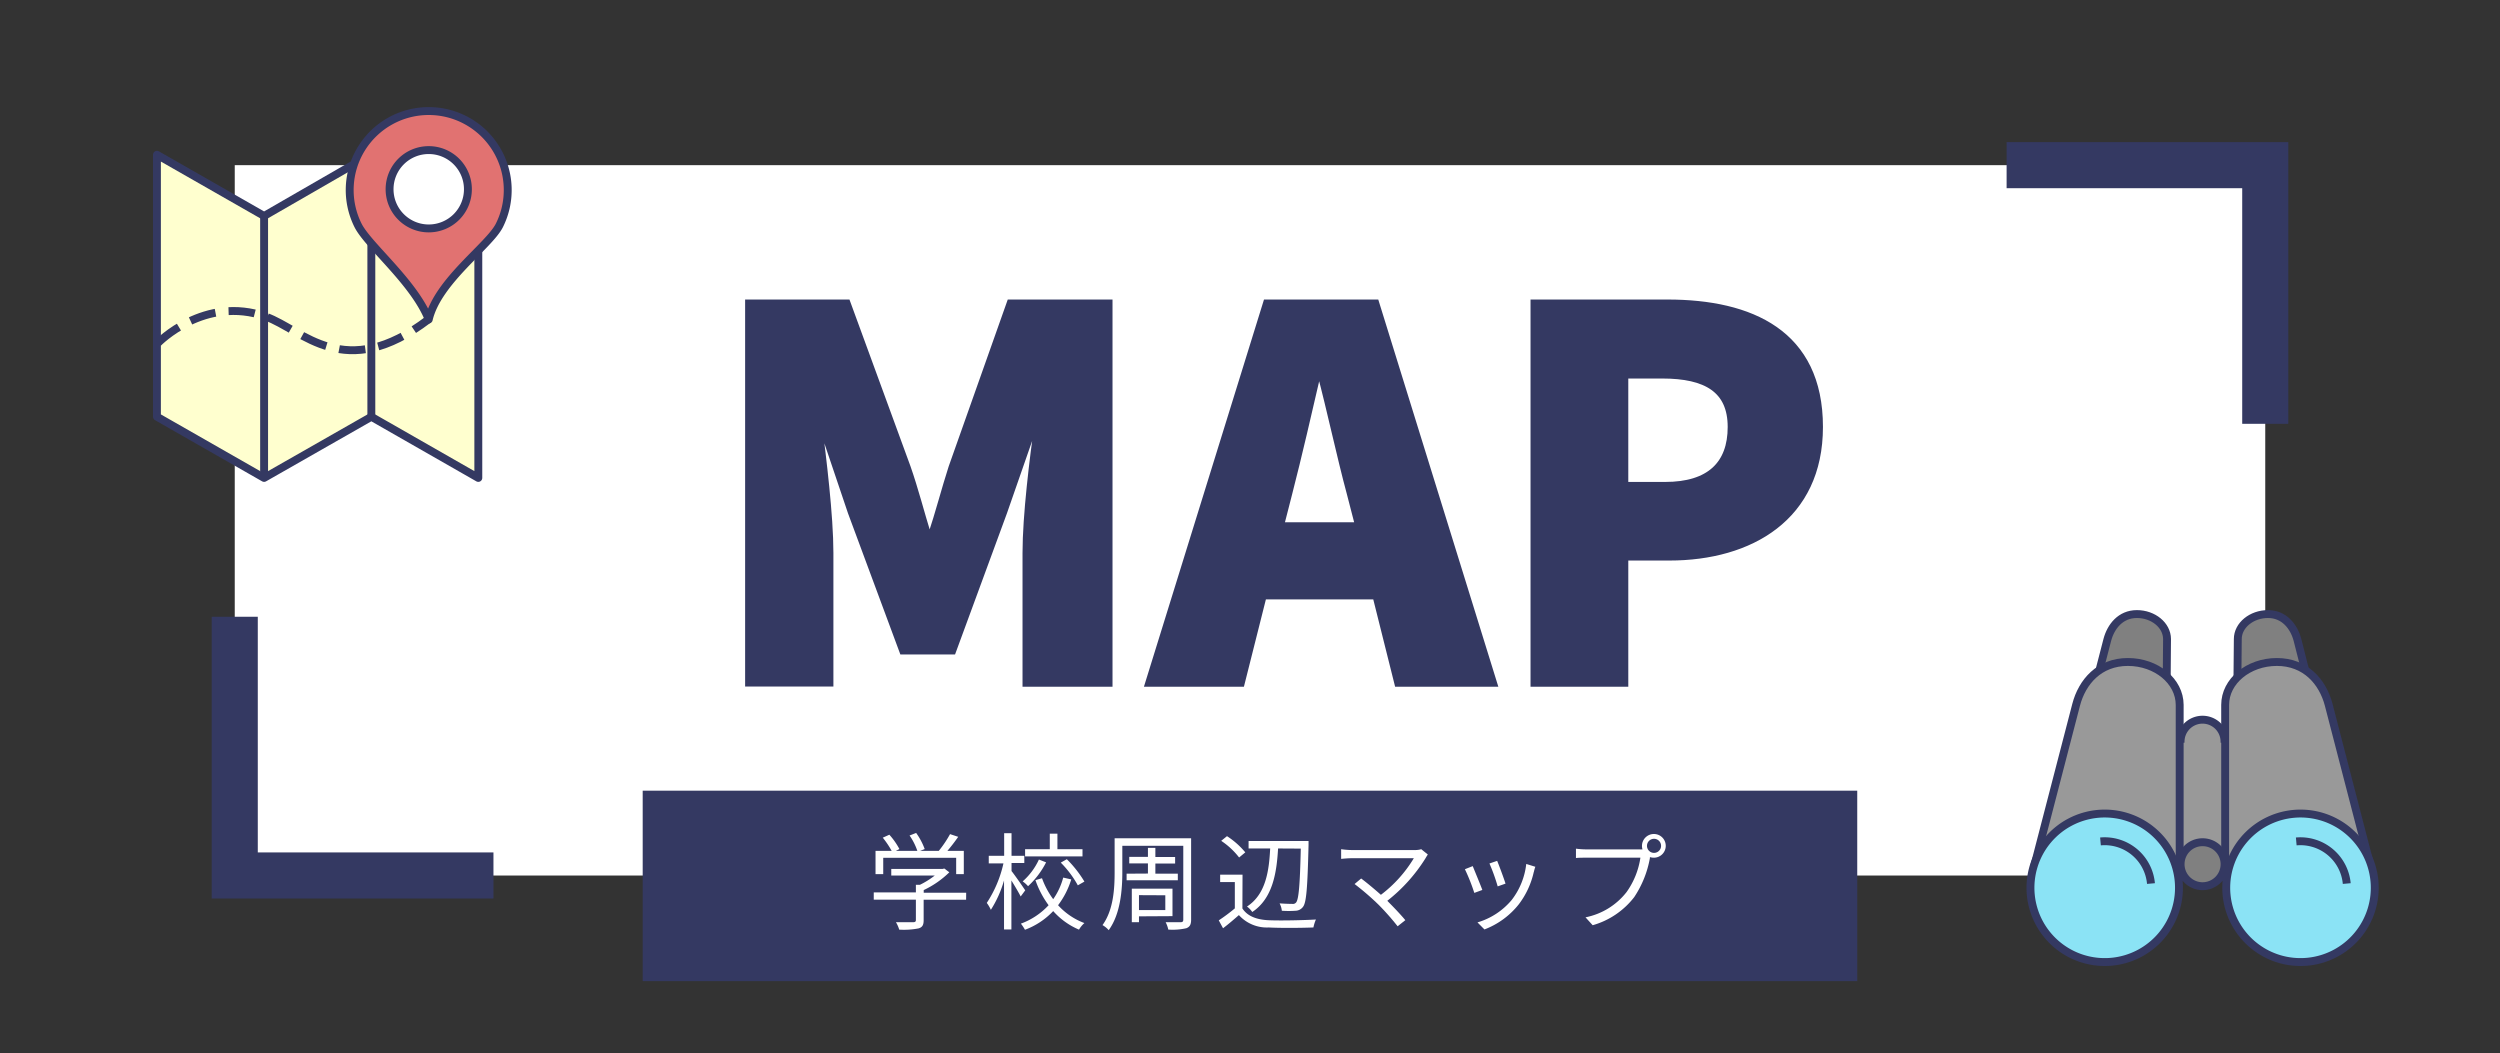
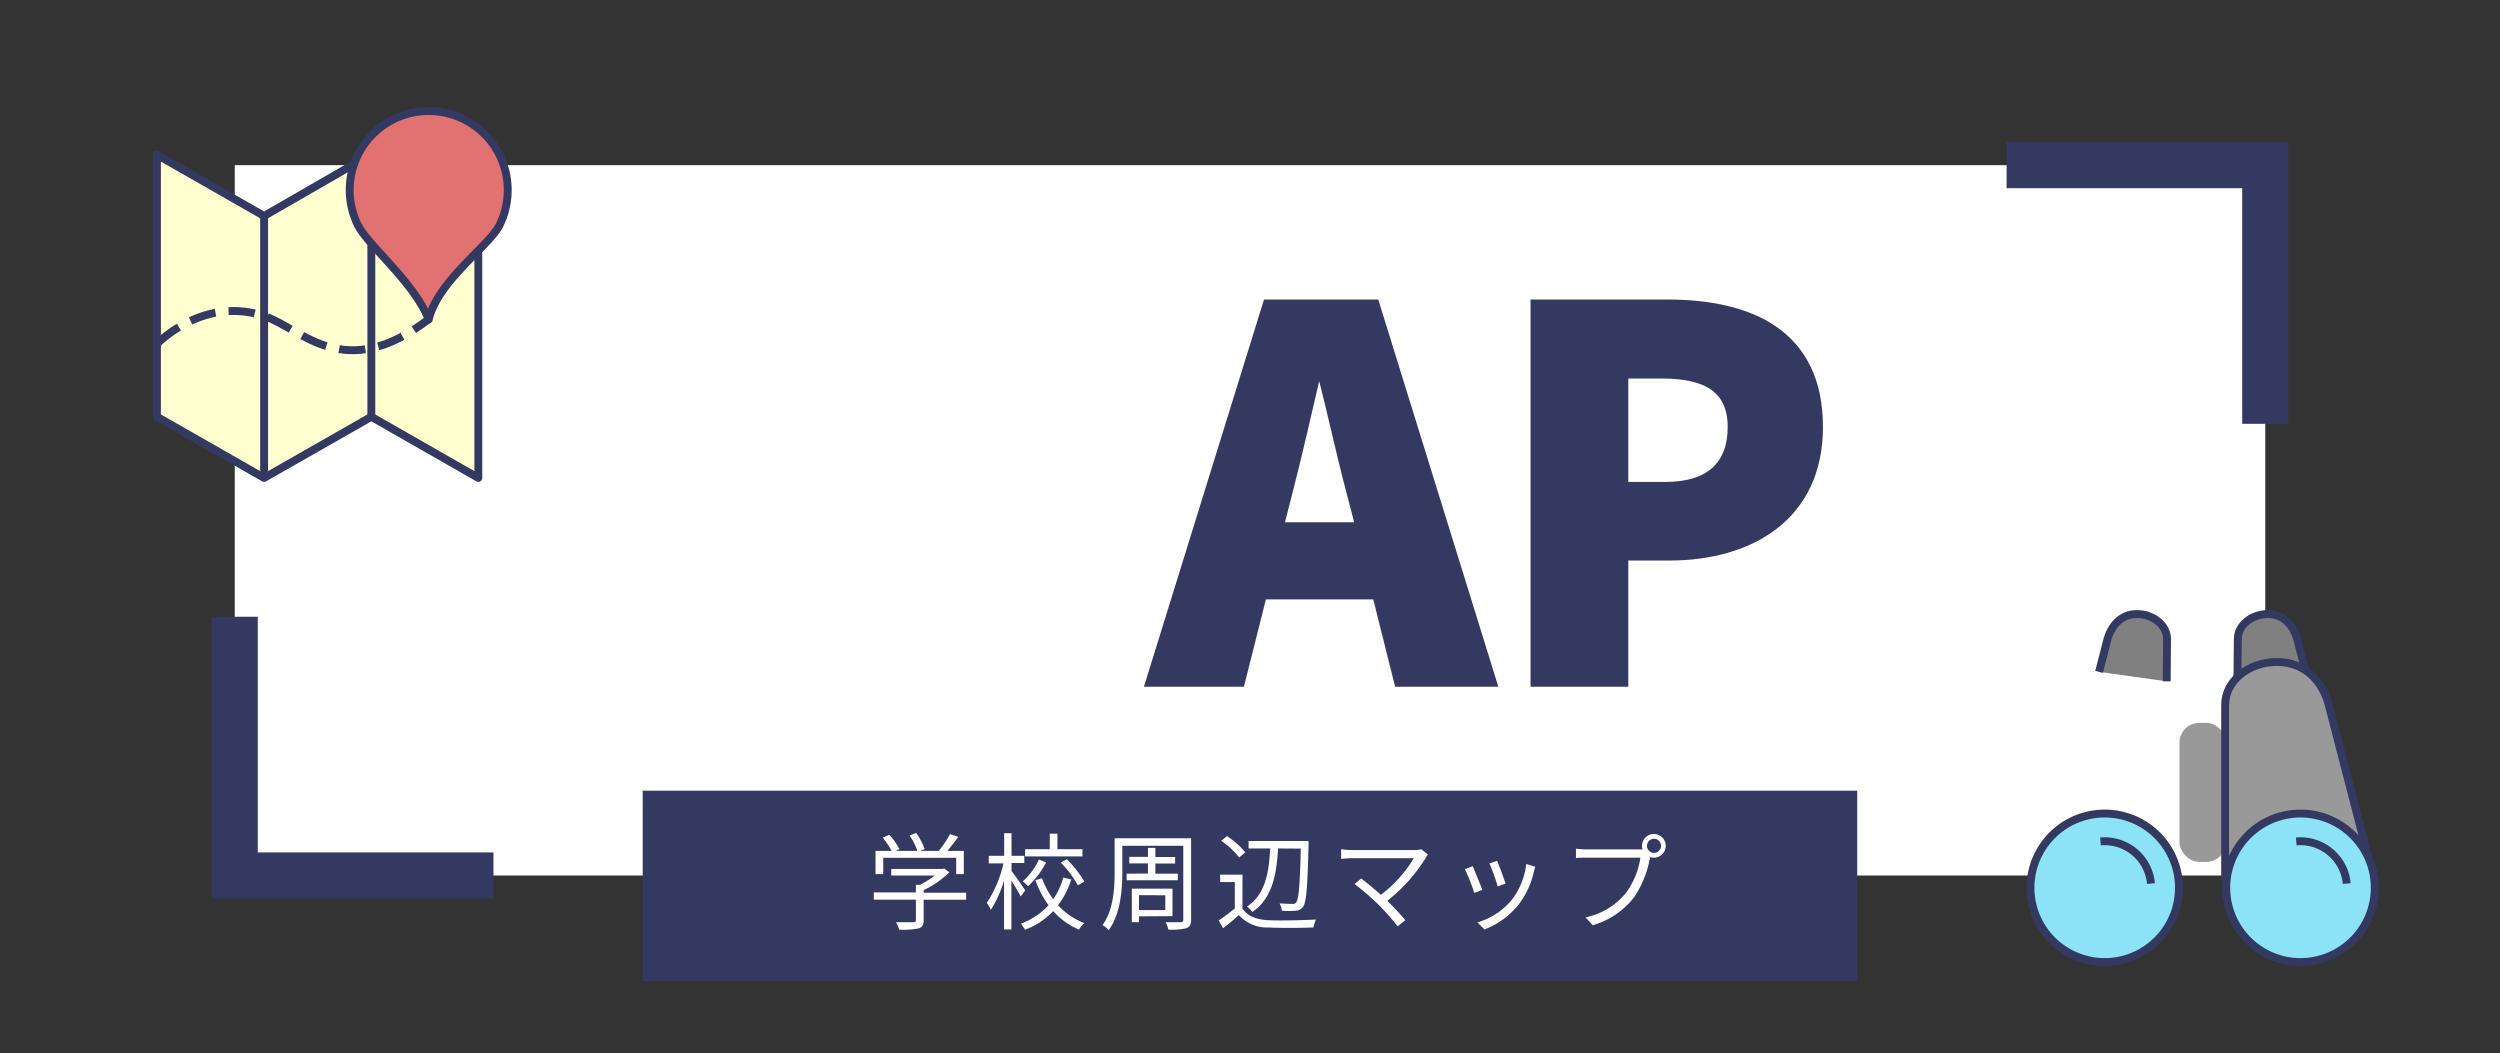
<svg xmlns="http://www.w3.org/2000/svg" viewBox="0 0 379.77 160">
  <rect x="0" y="0" width="379.77" height="160" fill="#333333" stroke="none" />
  <defs>
    <style>.cls-1,.cls-7{fill:#fff;}.cls-2,.cls-3{fill:#343962;}.cls-11,.cls-12,.cls-13,.cls-2,.cls-4,.cls-6,.cls-7,.cls-8,.cls-9{stroke:#343962;}.cls-14,.cls-4,.cls-8,.cls-9{fill:none;}.cls-4{stroke-miterlimit:10;stroke-width:7px;}.cls-5{fill:#ffffcf;}.cls-6{fill:#e17271;}.cls-11,.cls-12,.cls-13,.cls-6,.cls-7,.cls-8,.cls-9{stroke-linejoin:round;stroke-width:1.2px;}.cls-9{stroke-dasharray:4 2 0 0;}.cls-10,.cls-12{fill:#999;}.cls-11{fill:gray;}.cls-13{fill:#8be3f5;}</style>
  </defs>
  <g id="レイヤー_1" data-name="レイヤー 1">
    <rect class="cls-1" x="35.66" y="25.09" width="308.45" height="107.91" />
-     <path class="cls-2" d="M113.69,46h15l9.15,25c1.17,3.34,2.1,7,3.18,10.48h.39c1.17-3.49,2.1-7.14,3.18-10.48l8.85-25h15.06v57.82H155.83V84c0-5.74,1.08-14.36,1.86-20h-.39l-4.81,13.81-7.76,21.11h-7.61l-7.83-21.11L124.63,64h-.31c.7,5.66,1.78,14.28,1.78,20v19.79H113.69Z" />
    <path class="cls-2" d="M192.38,46H209l17.93,57.82H212.32L209,90.55H191.91l-3.34,13.27H174.45Zm2.17,33.84h11.8L205.1,75c-1.55-5.74-3-12.65-4.57-18.55h-.31c-1.4,6.05-2.95,12.81-4.43,18.55Z" />
    <path class="cls-2" d="M233,46H253.3c12.64,0,23.12,4.58,23.12,18.86,0,13.74-10.55,19.79-22.81,19.79h-6.76v19.17H233Zm19.95,27.71c6.75,0,10-3.18,10-8.85S259.19,57,252.52,57h-5.67V73.71Z" />
    <rect class="cls-3" x="97.63" y="120.11" width="184.5" height="28.93" />
    <path class="cls-1" d="M146.76,136.68h-6.45v3.12c0,.7-.19,1.06-.77,1.23a11.65,11.65,0,0,1-2.94.19,4.93,4.93,0,0,0-.5-1.13c1.22,0,2.31,0,2.61,0s.42-.09.42-.33v-3.09h-6.4v-1.11h6.4v-1.15h.61A12.56,12.56,0,0,0,142,133h-6.61v-1h7.81l.24-.07.77.58a14.27,14.27,0,0,1-3.89,2.7v.4h6.45Zm-12.59-3.89H133v-3.54h2.45a13.79,13.79,0,0,0-1.35-2l1-.45a10.91,10.91,0,0,1,1.53,2.18l-.54.27h3.26a9.3,9.3,0,0,0-1.18-2.33l1-.39a10.11,10.11,0,0,1,1.3,2.45l-.69.27h2.83a16.88,16.88,0,0,0,1.71-2.54l1.24.41c-.5.72-1.09,1.49-1.64,2.13h2.49v3.54h-1.16v-2.48H134.17Z" />
    <path class="cls-1" d="M155.05,136.18c-.27-.54-.9-1.6-1.41-2.43v7.44h-1.12v-7.44a16.93,16.93,0,0,1-2,4.46,5.57,5.57,0,0,0-.62-1.05,18,18,0,0,0,2.53-6h-2.23V130h2.34v-3.43h1.12V130h1.94v1.1h-1.94v1.22c.48.59,1.78,2.47,2.08,2.93Zm7.68-2.59a12.57,12.57,0,0,1-2,3.92,10.2,10.2,0,0,0,4,2.71,3.88,3.88,0,0,0-.82,1,10.92,10.92,0,0,1-3.92-2.82,11.31,11.31,0,0,1-4.29,2.84,6.54,6.54,0,0,0-.62-.93,10.81,10.81,0,0,0,4.21-2.8,14.26,14.26,0,0,1-2-3.81l1-.29a12.3,12.3,0,0,0,1.7,3.18,10.24,10.24,0,0,0,1.52-3.28ZM158.91,131a12.82,12.82,0,0,1-2.74,3.62,4.45,4.45,0,0,0-.82-.73,9.91,9.91,0,0,0,2.47-3.32Zm5.53-.91h-8.72V129h3.75v-2.36h1.16V129h3.81Zm-2.38.43a17.4,17.4,0,0,1,2.67,3.4l-1,.57a15.35,15.35,0,0,0-2.59-3.45Z" />
    <path class="cls-1" d="M180.94,139.7c0,.77-.21,1.09-.71,1.3a9.28,9.28,0,0,1-2.76.21,4.29,4.29,0,0,0-.4-1.12c1,0,2,0,2.28,0s.4-.1.4-.39V128.48h-9.26v4c0,2.64-.26,6.34-2.07,8.82a3.65,3.65,0,0,0-.94-.77c1.68-2.32,1.84-5.58,1.84-8.05v-5.14h11.62Zm-6.56-7v-1.54h-2.84v-1h2.84V128.8h1.13v1.38h3v1h-3v1.54h3.41v1h-7.78v-1Zm-1.36,6.5v.89h-1.09V135h6.18v4.17Zm0-3.22v2.27h4V136Z" />
    <path class="cls-1" d="M188.73,138c.75,1.16,2.14,1.71,4,1.79s5.3,0,7.17-.11a5.73,5.73,0,0,0-.38,1.21c-1.75.07-5,.1-6.79,0a5.72,5.72,0,0,1-4.53-1.88c-.77.67-1.57,1.36-2.41,2l-.65-1.2a26.51,26.51,0,0,0,2.44-1.82v-4h-2.23v-1.12h3.4Zm-.5-7.74a11.39,11.39,0,0,0-2.72-2.53l.88-.71a12.13,12.13,0,0,1,2.78,2.46Zm5.92-1.37c-.21,3.66-.8,7.58-3.92,9.65a3.5,3.5,0,0,0-.8-.83c2.9-1.88,3.35-5.51,3.52-8.82h-3.28v-1.14h9.11s0,.45,0,.61c-.16,6.53-.33,8.72-.83,9.38a1.46,1.46,0,0,1-1.14.61,14.84,14.84,0,0,1-2.09,0,3,3,0,0,0-.34-1.12c.85.06,1.62.08,1.94.08a.62.62,0,0,0,.57-.22c.39-.48.58-2.55.71-8.18Z" />
    <path class="cls-1" d="M216.57,130.34a25,25,0,0,1-5.83,6.5c1,1,2.1,2.16,2.74,2.94l-1.17.93a38.61,38.61,0,0,0-2.88-3.26,40.09,40.09,0,0,0-3.66-3.16l1-.84c.59.43,1.9,1.5,3,2.48a19.65,19.65,0,0,0,5-5.56h-9.41c-.62,0-1.31.07-1.63.1V129a13,13,0,0,0,1.63.13h9.54a3.33,3.33,0,0,0,1-.13l1,.81A6.21,6.21,0,0,0,216.57,130.34Z" />
    <path class="cls-1" d="M225.18,135.19l-1.22.45a28.72,28.72,0,0,0-1.43-3.6l1.19-.47C224,132.26,224.87,134.36,225.18,135.19Zm7.81-2.72a12.55,12.55,0,0,1-2.28,4.91,12.18,12.18,0,0,1-5.21,3.81l-1.06-1.07a10.71,10.71,0,0,0,5.2-3.41,10.92,10.92,0,0,0,2.21-5.47l1.38.43C233.11,132,233.05,132.26,233,132.47Zm-4.29,1.76-1.19.42a28.51,28.51,0,0,0-1.25-3.48l1.17-.4C227.7,131.41,228.49,133.53,228.7,134.23Z" />
    <path class="cls-1" d="M251.24,126.69a1.8,1.8,0,1,1,0,3.6,2.1,2.1,0,0,1-.61-.09.61.61,0,0,1,0,.17,15.63,15.63,0,0,1-2.38,5.91,12.16,12.16,0,0,1-6.31,4.27l-1.09-1.2a10.51,10.51,0,0,0,6.24-3.84,12,12,0,0,0,2.1-5.22H241c-.64,0-1.18,0-1.6.05v-1.42a13.12,13.12,0,0,0,1.6.11h8a4.79,4.79,0,0,0,.51,0,1.7,1.7,0,0,1-.08-.51A1.81,1.81,0,0,1,251.24,126.69Zm0,2.87a1.07,1.07,0,1,0-1.05-1.06A1.07,1.07,0,0,0,251.24,129.56Z" />
    <polyline class="cls-4" points="74.96 132.99 35.66 132.99 35.66 93.69" />
    <polyline class="cls-4" points="304.82 25.09 344.11 25.09 344.11 64.38" />
    <polygon class="cls-5" points="23.84 23.51 40.12 32.81 60.97 20.75 72.69 26.27 72.66 72.6 56.41 63.31 40.12 72.6 23.84 63.3 23.84 23.51" />
    <path class="cls-6" d="M65.13,16.87A12,12,0,0,1,75.86,34.24c-1.54,3.08-9.36,8.45-10.73,14.29-2.24-5.66-9.19-11.21-10.74-14.29A12,12,0,0,1,65.13,16.87Z" />
-     <path class="cls-7" d="M65.13,22.8a5.95,5.95,0,1,1-5.95,5.94,5.94,5.94,0,0,1,5.95-5.94Z" />
+     <path class="cls-7" d="M65.13,22.8Z" />
    <polyline class="cls-8" points="53.56 25.06 40.12 32.81 23.84 23.51 23.84 33.46 23.84 43.41 23.84 53.35 23.84 63.3 40.12 72.6 56.41 63.31 72.66 72.6 72.66 37.93" />
    <line class="cls-8" x1="40.12" y1="72.6" x2="40.12" y2="32.81" />
    <line class="cls-8" x1="56.41" y1="63.59" x2="56.41" y2="37.01" />
    <path class="cls-9" d="M24,52.1s7.08-7.3,16.37-4c5.63,2,11.94,10.17,24.73.41" />
    <rect class="cls-10" x="331.08" y="109.81" width="7.08" height="21.12" rx="3" />
    <path class="cls-11" d="M318.86,102.06l1.26-4.87c.53-2,2-3.91,4.49-3.91s4.57,1.7,4.58,3.79l-.05,6.43" />
-     <path class="cls-12" d="M309,131.64l6.38-24.57c.91-3.5,3.52-6.51,7.86-6.51s7.86,2.92,7.87,6.51l0,26.75" />
    <path class="cls-11" d="M350.38,102.62,349,97.19c-.53-2-2-3.91-4.48-3.91s-4.58,1.7-4.58,3.79l-.06,6.65" />
    <path class="cls-12" d="M360.12,131.64l-6.37-24.57c-.91-3.5-3.53-6.51-7.87-6.51s-7.86,2.92-7.86,6.51l0,26.75" />
    <path class="cls-13" d="M318.7,123.63a11.28,11.28,0,1,1-10.21,12.25,11.28,11.28,0,0,1,10.21-12.25Z" />
    <path class="cls-8" d="M319.08,127.82a7.06,7.06,0,0,1,7.67,6.4" />
    <path class="cls-13" d="M348.44,123.63a11.28,11.28,0,1,1-10.21,12.25,11.28,11.28,0,0,1,10.21-12.25Z" />
    <path class="cls-8" d="M348.82,127.82a7.07,7.07,0,0,1,7.67,6.4" />
-     <path class="cls-11" d="M334.59,127.94a3.34,3.34,0,1,1-3.34,3.33,3.33,3.33,0,0,1,3.34-3.33Z" />
-     <path class="cls-8" d="M331.25,112.85a3.34,3.34,0,1,1,6.67,0" />
    <rect class="cls-14" x="0.37" width="379.4" height="160" />
  </g>
</svg>